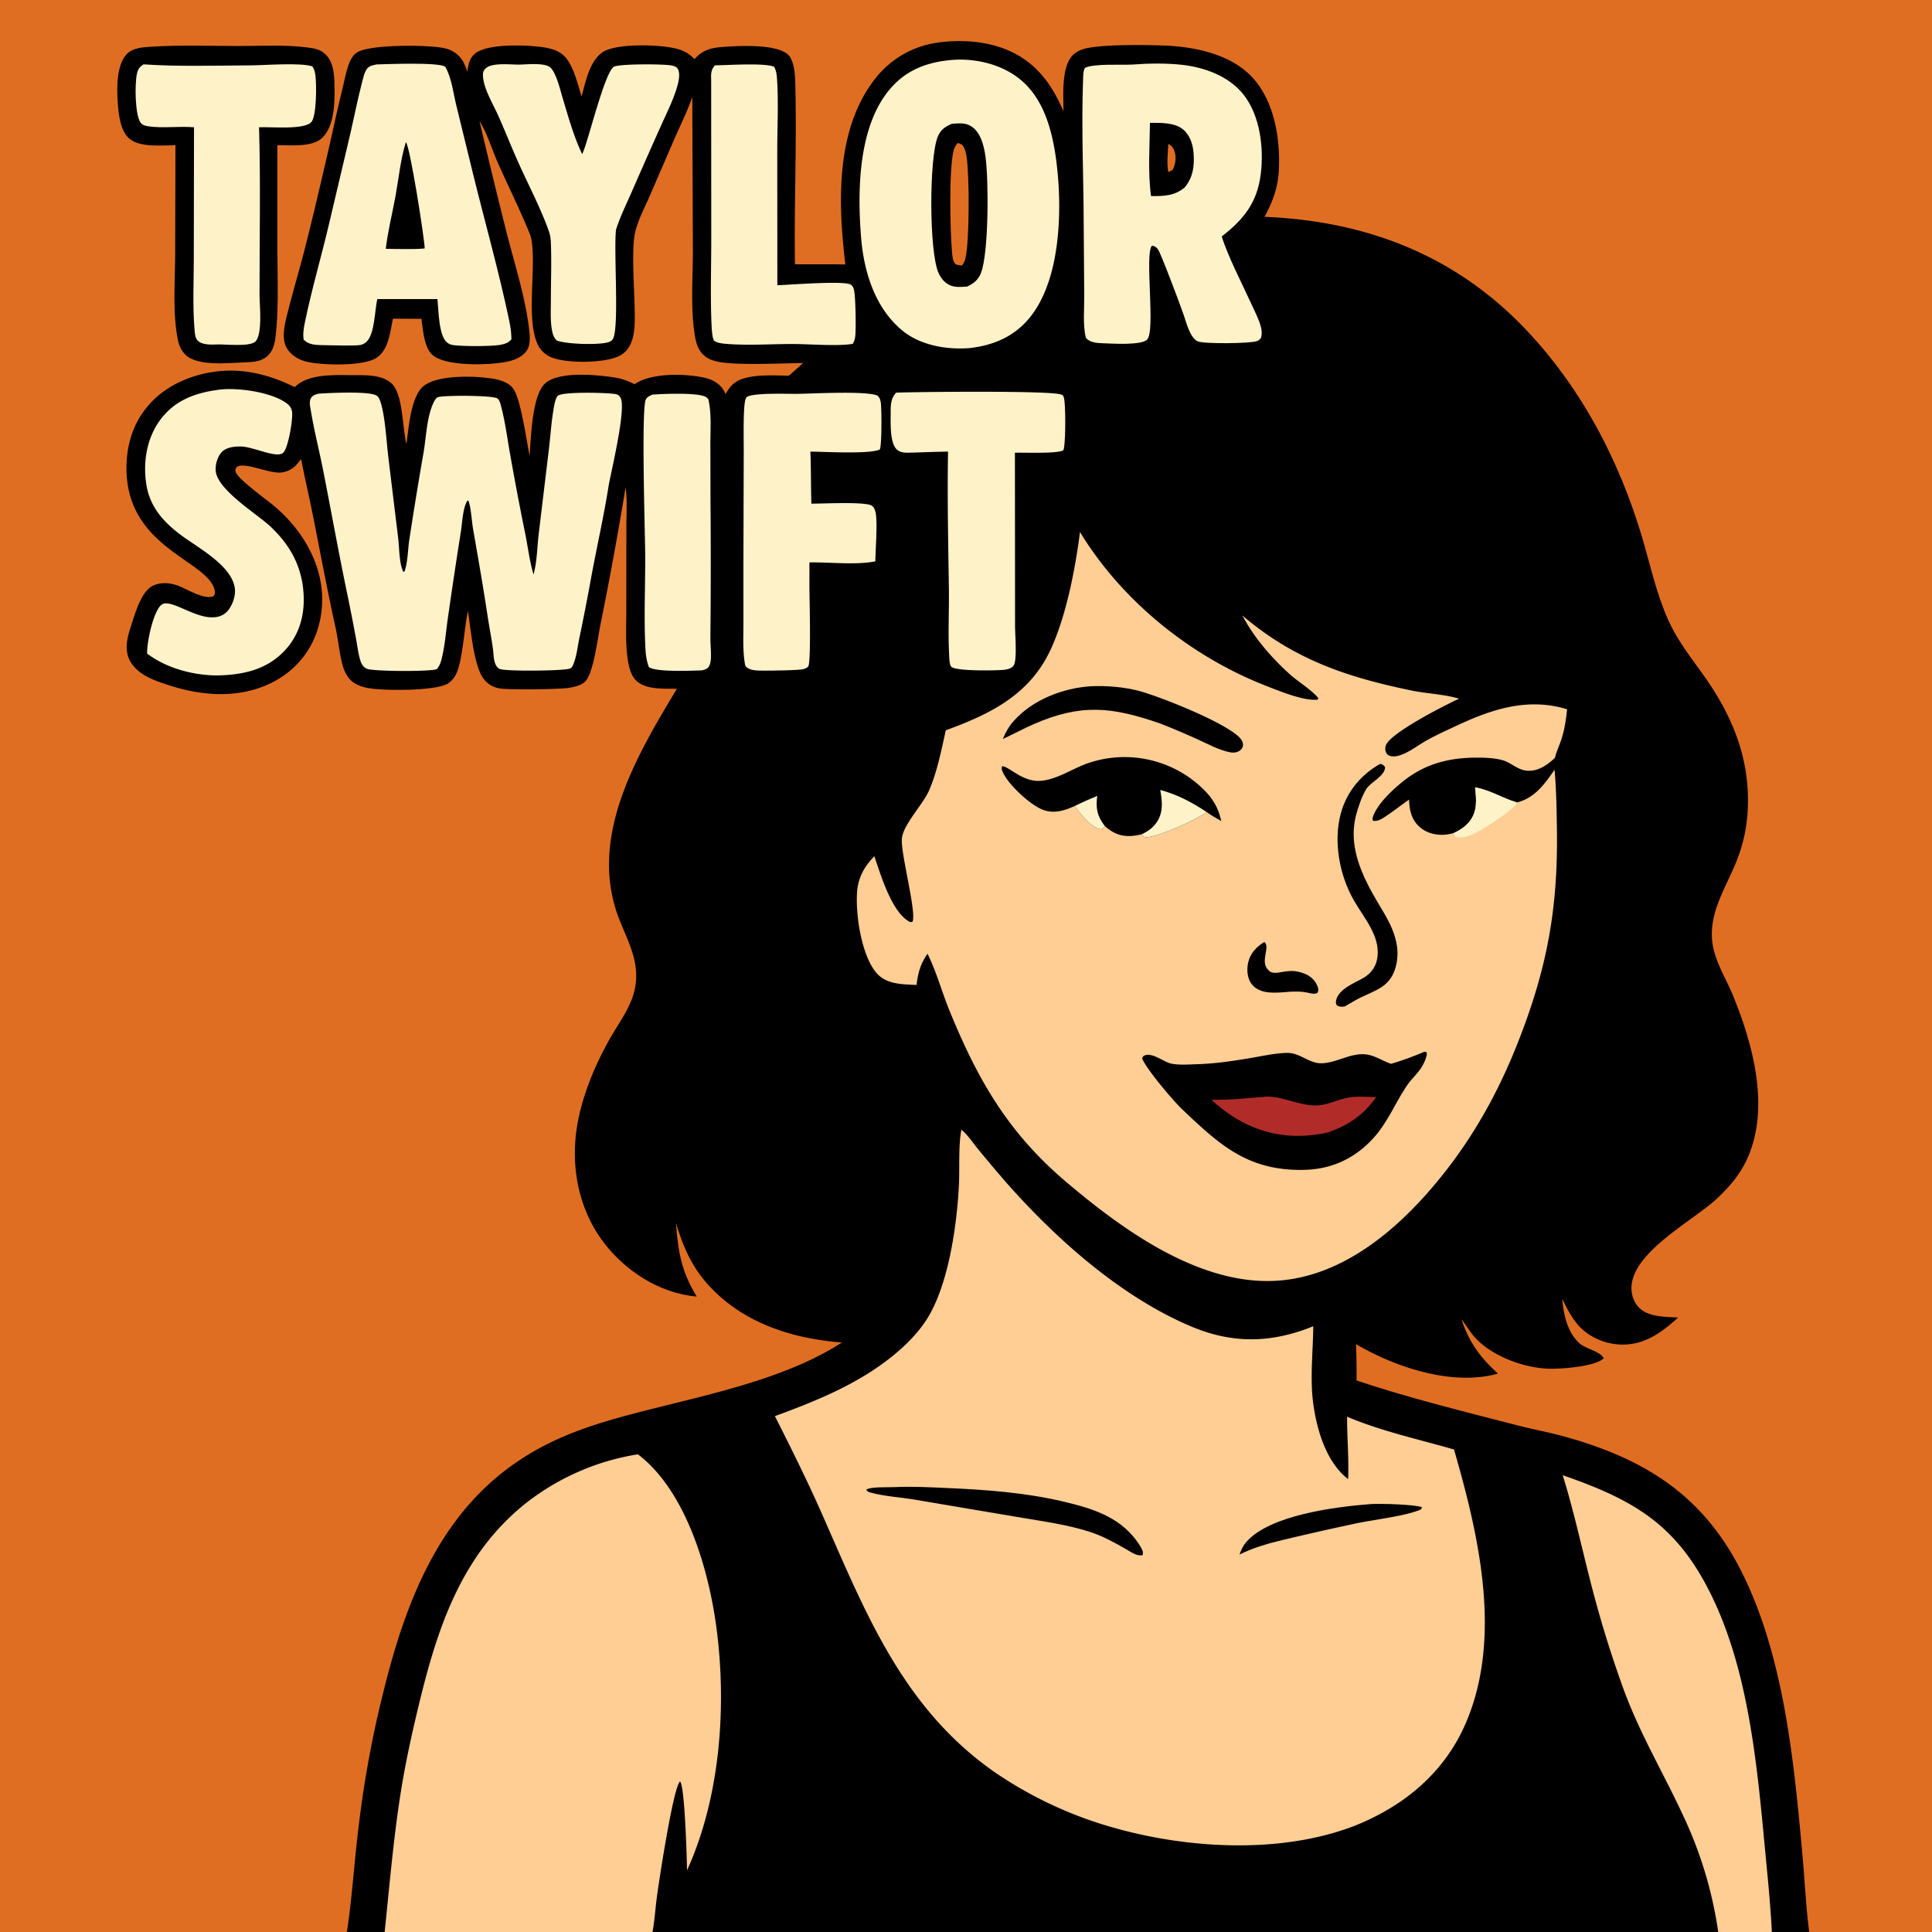
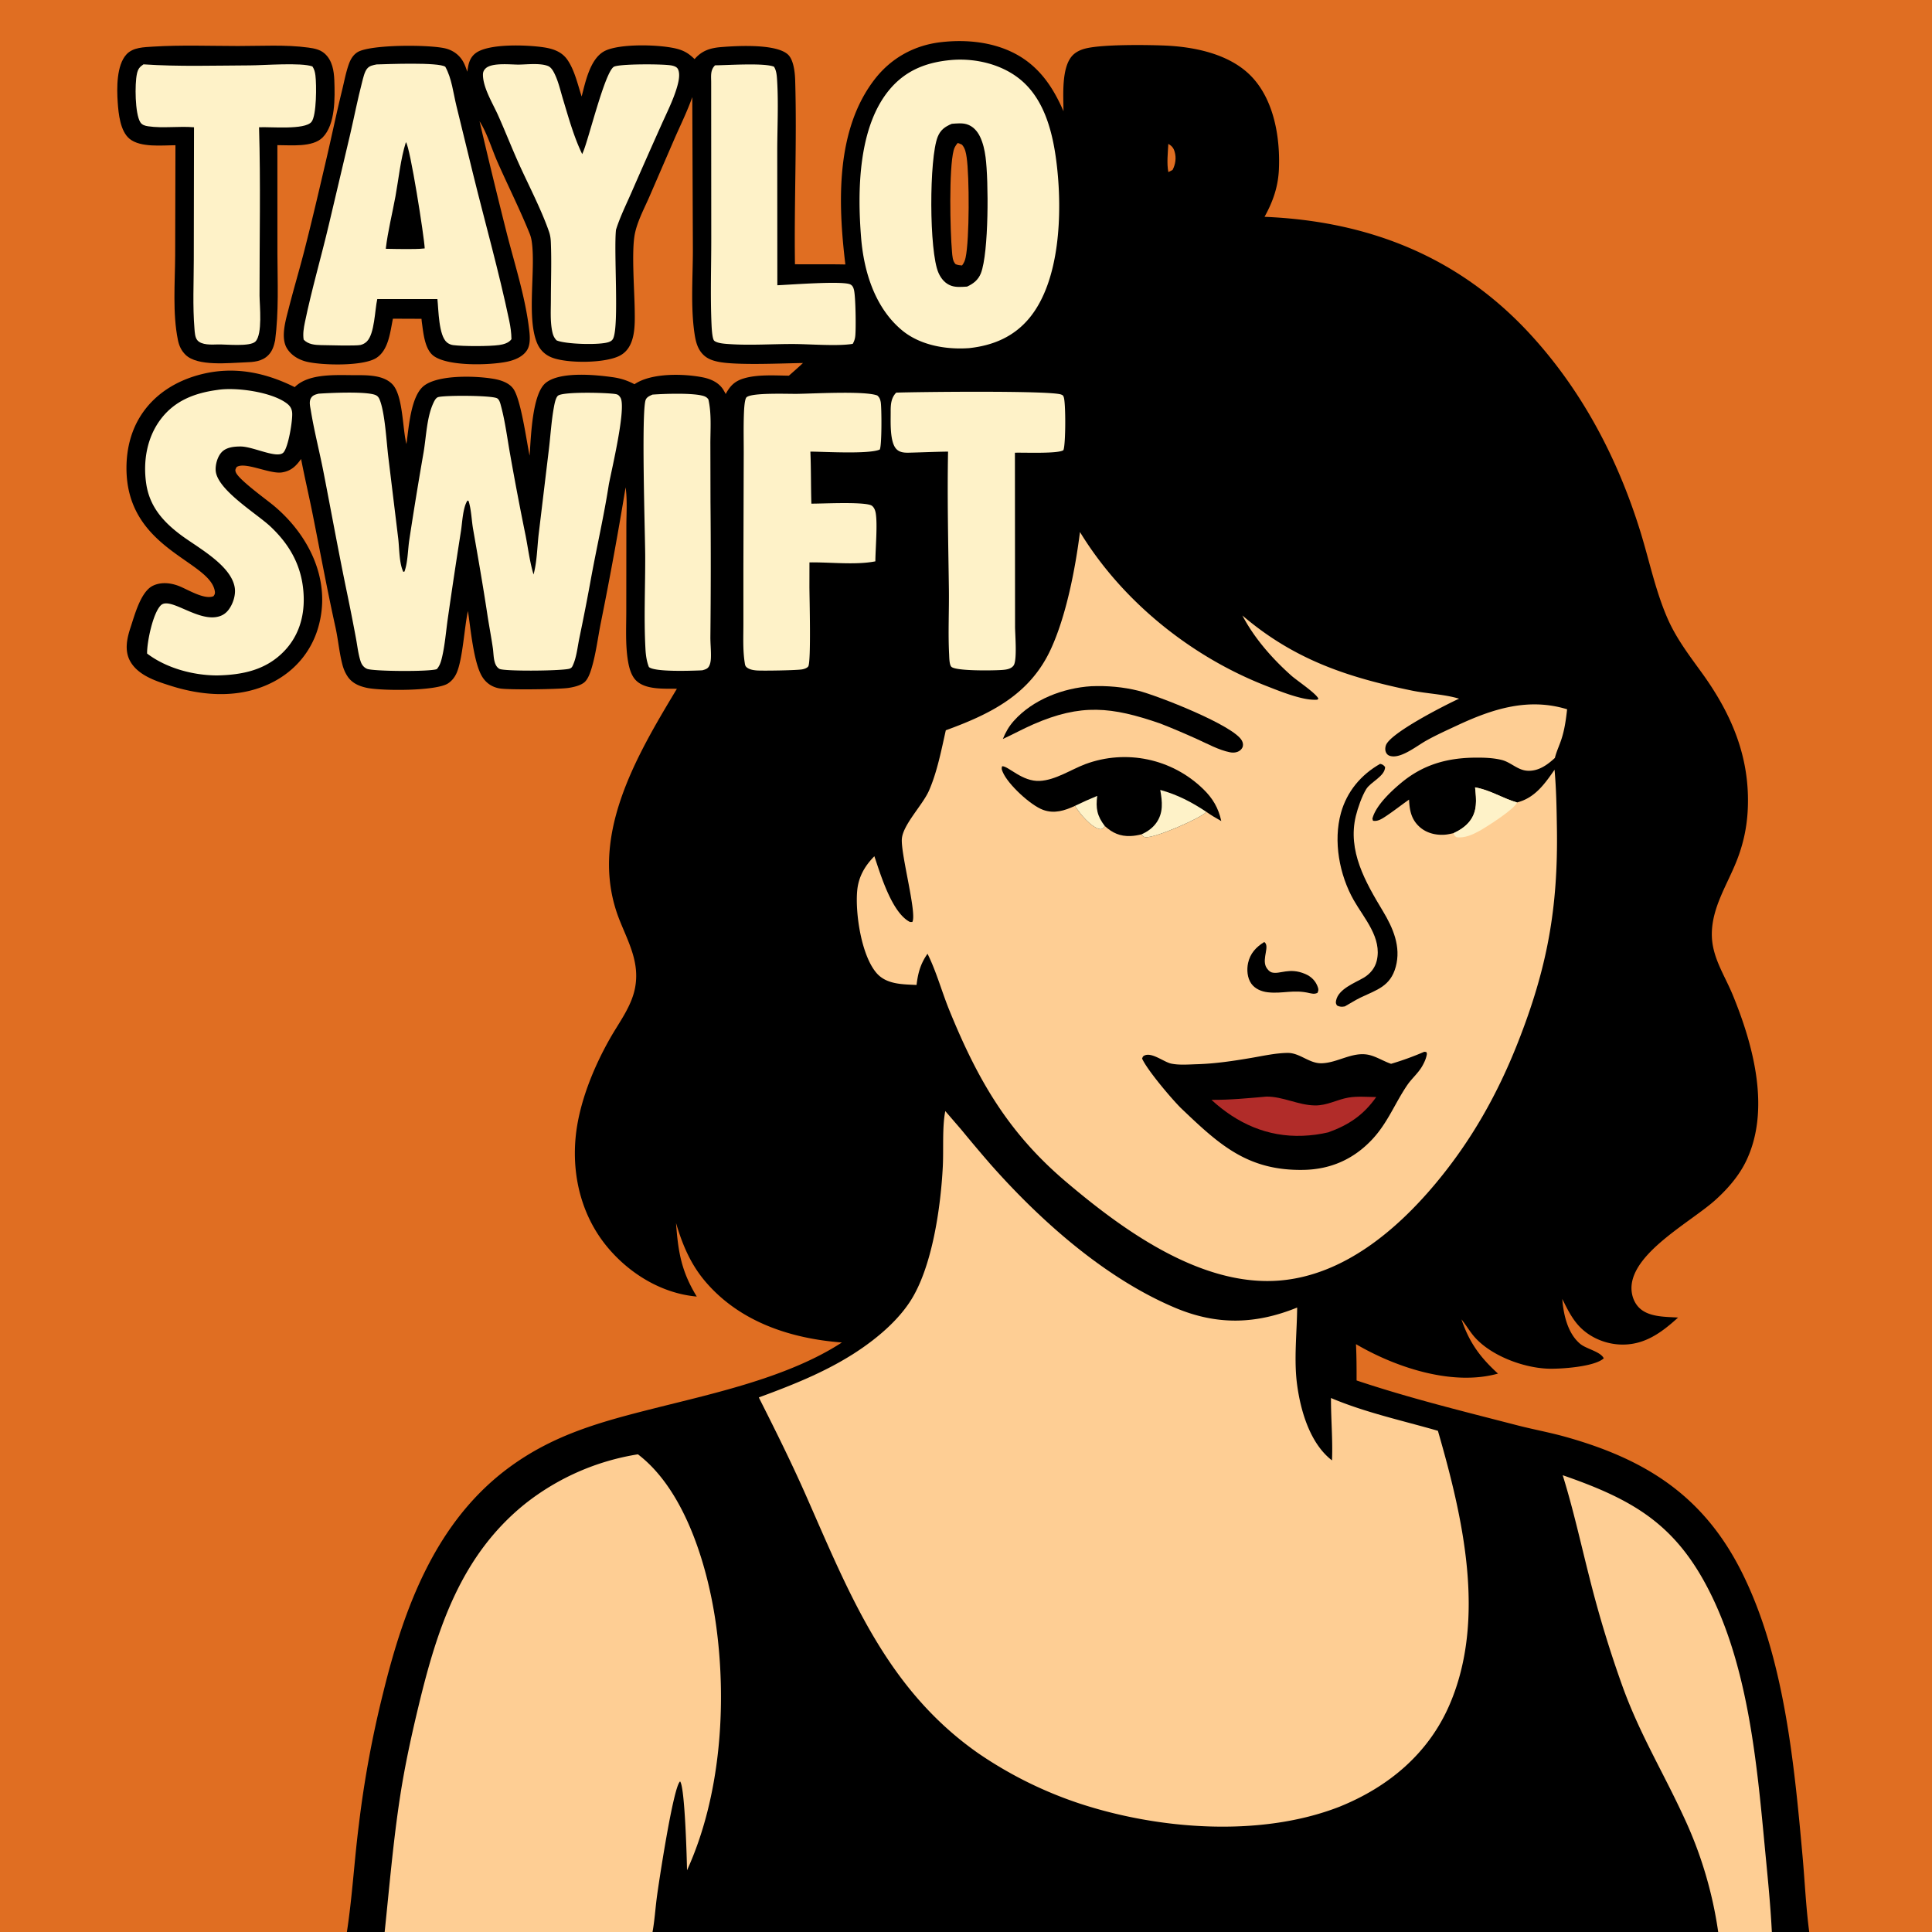
<svg xmlns="http://www.w3.org/2000/svg" width="1024" height="1024" style="display:block" viewBox="0 0 2048 2048">
  <path d="M0 0h2048v2048H0z" />
  <path fill="#E06E22" d="M0 0h2048v2048h-130.13c-3.53-26.44-4.68-53.64-7.08-80.24-8.91-98.8-19.41-211.1-64.32-300.97-40.71-81.47-102.37-120.03-187.31-143.77-16.79-4.69-33.98-7.78-50.86-12.15-57.08-14.77-114.33-28.79-170.27-47.53.04-12.85-.02-25.64-.63-38.48 1.45.85 2.91 1.69 4.38 2.51 41.06 23.11 99.16 41.88 146.16 28.69-18.9-17.12-30.56-33.13-38.73-57.47 5.12 6.25 8.98 13.31 14.48 19.37 17.69 19.5 51.29 31.94 77.21 32.89 13.08.49 49.5-1.95 59.15-10.98-3.44-7.2-18.5-9.88-25.04-15.37-13.28-11.14-17.7-31.14-18.93-47.57 4.85 9.73 9.74 19.83 17.07 27.99 11 12.25 27.55 19.56 43.92 20.31 25.48 1.19 43.86-12.28 61.76-28.57-14.01-.92-32.64-.24-42.59-11.83-5.08-5.92-7.31-14.15-6.72-21.85 2.78-36.31 63.4-68.02 88.84-90.94 12.65-11.4 24.63-25.06 32.19-40.44 26.83-54.61 8.16-123.45-13.67-176.69-8.92-21.74-22.49-40.67-22.27-65.121.25-27.994 16.08-51.532 26.12-76.719 7.2-18.077 11.12-36.04 11.99-55.478 2.46-54.577-16.94-100.298-48.34-143.891-13.61-18.878-27.3-36.587-36.7-58.086-12.9-29.493-19.43-61.888-28.96-92.588-23.98-77.255-61.75-149.158-116.75-208.887-75.55-82.038-171.03-119.716-281.51-124.302 8.93-16.151 14.42-31.784 15.23-50.343 1.46-33.113-4.93-72.493-28.32-97.605-23.07-24.773-61.49-32.435-93.92-33.652-19.91-.747-64.89-1.263-82.72 3.17-4.86 1.209-9.77 3.372-13.37 6.938-12.52 12.421-10.07 42.933-10.02 59.544-8.6-19.79-19.39-37.802-36.52-51.409-26.21-20.807-61.81-25.613-94.238-21.676-27.653 3.358-51.868 16.812-69.011 38.775-42.098 53.933-39.258 132.173-31.44 196.776-17.795-.402-35.631-.009-53.438-.246-.973-64.98 2.155-130.235.224-195.158-.238-8.006-1.593-21.764-7.843-27.322-12.784-11.367-53.368-9.114-70.668-7.708-11.521.938-20.39 3.73-28.106 12.73-5.378-5.135-9.664-8.21-16.833-10.397-17.1-5.215-63.822-6.61-79.368 2.298-14.724 8.437-19.61 32.632-23.527 47.746-4.128-12.66-7.525-28.067-15.169-39.014-5.907-8.461-15.061-11.595-24.926-13.093-17.219-2.614-59.043-4.398-72.66 6.454-6.309 5.027-7.414 11.9-8.462 19.395-1.237-3.56-2.45-7.188-4.297-10.488-3.953-7.064-10.303-11.851-18.072-14-15.908-4.402-80.814-4.657-94.167 3.86-4.568 2.913-7.254 7.559-9.038 12.561-3.18 8.922-4.967 18.79-7.229 27.994-5.753 23.406-10.618 46.926-16.072 70.382-7.644 32.875-15.352 66.009-23.722 98.705-5.309 20.738-11.474 41.257-16.747 62.005-3.103 12.21-8.944 30.993-1.672 42.494 4.648 7.351 12.429 11.858 20.734 13.878 15.966 3.883 59.974 5.069 73.977-4.072 12.947-8.453 14.556-27.594 17.445-41.527l30.3.12c.102 1.48.255 2.94.466 4.409 1.567 10.915 2.946 28.324 12.78 35.191 15.538 10.85 58.12 9.624 76.474 6.06 8.27-1.605 17.539-5.059 22.214-12.538 4.292-6.867 2.727-17.708 1.716-25.421-4.197-32.039-14.448-64.4-22.553-95.648a6831 6831 0 0 1-29.555-121.461c8.046 12.492 13.011 29.56 19.092 43.331 11.15 25.246 23.695 50.155 34.008 75.724 1.148 2.846 1.779 5.379 2.227 8.408 4.421 29.865-5.774 81.507 5.886 108.156 3.198 7.311 8.774 12.417 16.263 15.139 16.533 6.01 55.107 5.807 70.842-2.085 17.249-8.651 16.403-32.075 16.165-48.594-.3-20.764-3.238-59.039-.311-78.158 2.211-14.44 10.484-29.429 16.244-42.801l26.741-61.756c6.279-14.231 13.184-28.293 18.354-42.971l.627 161.799c.014 28.949-2.469 59.677 1.651 88.269 1.231 8.541 3.103 16.981 9.575 23.205 4.354 4.187 9.61 6.002 15.431 7.23 19.238 4.059 67.986 1.654 90.023 1.378-4.836 4.624-9.888 9.004-14.917 13.415-15.12-.181-33.288-1.467-47.817 2.916-9.75 2.941-14.447 7.911-19.158 16.505-.856-1.634-1.723-3.271-2.721-4.823-4.859-7.561-13.345-11.234-21.892-12.895-20.354-3.954-54.306-4.763-72.077 7.367-7.55-4.005-14.644-6.279-23.121-7.469-18.591-2.611-55.724-6.221-70.914 6.002-14.669 11.805-15.694 58.588-17.152 77.19-3.267-15.703-9.121-59.202-17.14-70.762-4.472-6.448-13.225-9.316-20.589-10.611-18.812-3.308-57.909-4.623-73.733 6.91-14.61 10.647-16.57 45.018-19.086 62.085-4.257-16.17-3.498-51.736-15.052-63.472-9.721-9.874-26.828-9.491-39.707-9.486-19.769.007-48.826-2.181-63.677 12.684-31.293-15.552-63.912-22.288-98.392-13.783-27.227 6.715-51.399 21.675-66.066 46.05-9.604 15.961-13.793 34.43-13.88 52.958-.408 86.407 87.801 98.293 93.607 130.758.458 2.556.123 3.639-1.394 5.648-9.931 3.972-27.412-7.275-36.885-10.904-8.701-3.333-18.729-4.351-27.344-.177-12.861 6.231-19.342 31.234-23.562 43.911-3.814 11.457-6.732 24.368-.74 35.601 8.285 15.535 27.995 21.721 43.672 26.671 35.538 11.224 74.946 13.371 108.806-4.549 22.822-12.079 39.518-31.932 46.902-56.753 14.724-49.5-8.977-97.982-46.731-129.617-8.029-6.727-37.382-27.724-40.398-35.557-.992-2.58-.336-3.16.788-5.506 8.802-6.119 35.26 7.703 48.173 5.638 9.644-1.542 14.811-6.668 20.212-14.222 3.87 19.968 8.543 39.795 12.516 59.749 7.883 39.59 15.175 79.073 23.903 118.511 2.898 13.099 3.981 26.682 7.358 39.631 1.152 4.414 2.817 8.464 5.305 12.301 4.729 7.295 12.123 10.53 20.386 12.342 15.461 3.39 73.981 3.703 86.506-4.774 4.219-2.854 7.19-6.828 9.148-11.499 6.219-14.834 7.905-47.303 11.721-65.102 2.871 18.101 5.988 55.231 15.324 69.931 4.201 6.615 10.383 10.713 18.081 12.082 9.934 1.767 63.12.949 72.825-.459 5.365-.779 12.443-2.323 16.825-5.678 4.15-3.178 6.599-10.446 8.075-15.368 4.714-15.725 6.71-33.152 10.02-49.326a4000 4000 0 0 0 25.999-142.277c1.906 13.23.832 27.636.806 41.034l-.082 89.112c.039 17.767-1.135 36.942 1.895 54.466 1.18 6.824 3.372 14.996 8.382 20.022 10.159 10.189 29.981 8.634 43.374 8.886-43.505 72.342-95.297 159.267-60.569 245.719 9.553 23.781 21.257 44.765 16.226 71.295-3.733 19.69-16.71 36.33-26.407 53.39-17.905 31.49-33.418 69.77-36.673 105.9-3.761 41.74 7.06 83.8 34.283 116.17 23.5 27.94 57.455 48.57 94.209 51.8-16.232-26.49-19.734-47.01-21.977-77.93 6.864 23.26 15.629 44.07 31.613 62.64 36.449 42.35 90.156 59.88 144.2 63.98-56.556 36.76-134.266 53.52-199.179 69.88-55.8 14.07-105.425 27.39-152.791 62.02-78.254 57.21-111.981 148.66-134.204 239.06a1125 1125 0 0 0-25.874 140.32c-4.818 37.71-6.92 76.13-12.683 113.63H0z" />
  <path d="M162.224 49.417c29.694-1.828 60.163-.703 89.939-.654 24.301.04 50.751-1.623 74.776 1.69 6.18.851 12.374 2.034 17.178 6.28 8.125 7.181 9.927 18.341 10.289 28.629.631 17.962 1.314 46.483-12.398 60.332-10.66 10.766-33.928 8.086-47.976 8.159l.035 115.098c.146 30.811 1.531 61.154-2.419 91.829-1.282 5.883-2.809 11.141-7.096 15.574-6.674 6.9-15.727 7.45-24.711 7.747-16.977.56-50.432 4.542-63.208-8.043-4.477-4.411-6.814-9.571-8.05-15.669-5.779-28.499-3.051-60.709-2.904-89.692l.305-116.771c-14.027.088-37.011 2.663-48.585-6.735-10.01-8.128-11.795-26.781-12.625-38.818-1.014-14.708-1.36-39.201 9.311-50.748 7.007-7.582 18.626-7.55 28.139-8.208" />
  <path fill="#FEF2C8" d="M152.097 68.214c37.312 2.524 75.489 1.242 112.907 1.092 15.166-.061 53.938-3.218 66.176 1.103 2.053 3.116 2.725 5.968 3.198 9.662 1.204 9.418 1.332 42.461-4.211 49.167-7.221 8.734-43.431 5.029-55.561 5.673 1.751 59.327.45 119.092.519 178.469.102 10.68 3.356 40.744-4.312 48.608-5.682 5.828-31.347 2.91-39.793 3.138-6.458.175-17.444.954-21.937-4.616-2.398-2.973-2.62-8.202-2.924-11.883-1.996-24.144-.752-49.01-.73-73.26l.239-140.452c-15.919-1.374-32.932 1.255-48.547-1.049-3.388-.5-6.572-1.353-8.457-4.425-5.574-9.084-5.893-40.257-3.511-51.216 1.087-5 2.747-7.232 6.944-10.011" />
  <path fill="#FECE94" d="M407.751 2048c5.052-48.22 9.103-96.74 16.534-144.67 5.031-32.45 11.98-64.17 19.684-96.07 19.536-80.9 44.702-158.41 112.447-212.99a257.7 257.7 0 0 1 119.815-52.63c50.931 38.77 74.872 121.64 83.108 182.96 11.234 83.64 4.296 180.51-31.062 257.99-.22-12.93-2.336-88.81-7.366-94.19-7.333 5.67-23.077 110.49-24.75 123.65-1.516 11.93-2.309 24.14-4.454 35.95zM1656.53 1563.79c76.38 26.44 121.8 53.04 158.39 128.87 38.2 79.2 47.41 175.8 55.56 262.36 2.9 30.83 6.22 62.06 7.75 92.98h-56.86a431.3 431.3 0 0 0-36.47-121.93c-21.77-47.22-46.2-87.08-64.4-136.87a1203 1203 0 0 1-35.5-116.47c-9.26-36.3-17.31-73.17-28.47-108.94M1144.81 563.966c44.62 73.232 117.42 131.836 196.95 162.932 12.35 4.83 24.74 9.863 37.67 12.957 5.57 1.335 11.13 2.209 16.88 1.871l1.26-1.051c-2.22-5.558-22.88-19.32-28.6-24.404-20.27-18.02-39.32-39.704-51.99-63.833 54.67 46.63 110.6 65.365 179.52 79.574 16.42 3.385 34.26 3.83 50.19 8.613-14.99 6.876-73.34 36.513-77.6 49.542-.92 2.781-.94 6.008.75 8.52 1.44 2.153 3.7 2.837 6.15 3.068 10.95 1.031 26.18-11.201 35.58-16.494 10.61-5.983 21.92-11.057 32.96-16.219 37.69-17.628 75.47-29.787 116.68-17.181-1.24 10.995-2.62 21.355-6.09 31.926-2.15 6.572-5.26 12.931-6.87 19.642-8.14 7.526-17.6 14.318-29.28 13.576-10.25-.651-17.4-8.956-26.89-11.366-9.09-2.307-19.26-2.6-28.59-2.505-29.69.304-54.92 7.424-78.01 26.58-10.7 8.879-27.27 24.301-30.67 38.133l.61 2.16c4.94.96 9.37-1.936 13.41-4.607 8.48-5.599 16.49-11.965 24.82-17.785.51 11.376 2.37 21.199 11.42 29.157 7.26 6.38 16.97 8.728 26.47 8.035 3.16-.231 6.27-.949 9.35-1.658 6.21-2.87 12.03-6.565 16.45-11.879 9.07-10.927 7.65-23.554 6.3-36.644 16.81 3.103 28.69 11.438 44.44 15.996 18.79-4.676 29.34-19.546 39.8-34.672 1.85 20.615 2.18 41.302 2.5 61.987 1.32 84.76-10.23 148.313-41.51 227.533-21.58 54.68-49.18 103.66-86.93 148.89-41.57 49.82-97.73 97.26-164.85 103-83.53 7.15-166.69-53.38-227.16-104.69-61.28-52-93.5-107.94-123.54-181.64-8.014-19.65-13.788-41.19-23.187-60.02-7.462 10.6-10.11 20.42-11.622 33.08-14.703-.71-31.785-.45-42.324-12.54-16.25-18.64-22.82-63.707-20.576-87.605 1.361-14.504 8.116-26.16 18.188-36.29 6.601 19.426 18.563 60.073 37.779 69.697l2.429.003c5.177-8.488-12.18-71.3-11.088-87.955.983-15.01 21.975-35.917 28.73-51.229 8.61-19.522 13.223-43.3 17.871-64.047 47.31-17.246 88.98-37.691 111.21-85.734 16.43-35.493 26.06-85.364 31.01-124.424" />
  <path fill="#FEF2C8" d="M1563.64 834.626c16.81 3.103 28.69 11.438 44.44 15.996-2.03 6.78-33.06 26.503-40.08 30.319-7.26 3.954-15.55 7.629-23.96 6.589-2.32-1.574-2.29-1.695-3.15-4.381 6.21-2.87 12.03-6.565 16.45-11.879 9.07-10.927 7.65-23.554 6.3-36.644" />
  <path d="m1509.79 1114.92 2.2.27.6 1.86c-.67 4.71-2.65 9.01-4.99 13.12-4.24 7.43-11.08 13.06-15.88 20.11-13.18 19.37-20.73 40.16-37.42 57.84-19.62 20.78-43.79 31.44-72.3 32-59.78 1.17-89.9-27.07-130.42-65.74-10.03-10.07-35.47-40.05-40.92-52.27.66-1.45.68-2.25 2.17-3.05 7.84-4.21 20.83 6.76 28.67 8.4 8.62 1.8 18.59.91 27.37.65 19.23-.56 38.31-3.42 57.25-6.64 12.69-2.15 25.75-5.14 38.64-5.33 13.02-.19 22.83 11.13 35.85 10.97 17.07-.2 33.07-12.69 50.34-8.9 7.99 1.75 15.74 6.81 23.64 9.48a307 307 0 0 0 35.2-12.77" />
  <path fill="#B12C29" d="M1342.61 1162.42c17.48-.04 33.55 9.08 51.14 9.38 13.03.23 23.26-6.16 35.63-8.31 9.31-1.62 19.98-.63 29.47-.57-13.4 19.03-29.02 29.56-50.77 37.4-8.89 2.09-17.95 3.31-27.07 3.65-37.39 1.49-69.59-13.02-96.82-38.1 19.52.19 39-1.74 58.42-3.45" />
  <path d="M1139.49 854.262c-10.97 5.05-21.83 8.578-33.79 4.224-13.39-4.875-37.44-27.207-42.79-40.203-.96-2.316-1.56-3.66-.58-6.069 6.74-.144 21.28 16.549 39.87 15.584 16.71-.868 32.89-11.952 48.27-17.778 43.24-16.072 91.87-5.808 124.92 26.366 10.11 9.76 16.26 20.144 19.2 33.957-5.44-2.983-10.59-6.07-15.67-9.648-7.27 7.121-53.79 27.475-64.45 26.81-2.5-.156-2.97-1.292-4.49-3.062-3.86.962-7.57 1.624-11.55 1.783-11.03.441-19.22-3.209-27.25-10.56l-2.03 2.511c-1.72.701-1.79 1.026-3.73.563-9.28-2.21-21.02-16.566-25.93-24.478" />
  <path fill="#FEF2C8" d="M1229.91 837.349c18.16 5.004 33.4 12.908 49.01 23.346-7.27 7.121-53.79 27.475-64.45 26.81-2.5-.156-2.97-1.292-4.49-3.062 6.07-2.672 11.61-6.493 15.56-11.91 7.93-10.874 6.54-22.812 4.37-35.184M1163.12 843.67c-1.69 13.119-.21 21.283 8.06 31.996l-2.03 2.511c-1.72.701-1.79 1.026-3.73.563-9.28-2.21-21.02-16.566-25.93-24.478 7.76-3.787 15.64-7.32 23.63-10.592" />
  <path d="M1156.9 727.414c16.58-.667 33.57.749 49.69 4.776 19.85 4.959 102.24 36.999 110.04 53.227 1.1 2.265 1.45 4.709.34 7.042-.98 2.04-2.77 3.523-4.84 4.382-2.65 1.108-5.55 1.167-8.34.611-11.95-2.384-24.09-9.132-35.18-14.129-12.86-5.791-25.72-11.331-38.87-16.433-51.3-17.691-83.66-21.288-134.56 1.006-10.89 4.769-21.29 10.515-32.11 15.442 2.97-7.28 6.36-13.252 11.61-19.156 20.18-22.654 52.49-34.975 82.22-36.768M1463.02 809.715c2.68.552 3.59 1.352 5.25 3.345-.16 9.854-15.2 15.687-19.97 23.362-4.62 7.44-8.96 20.004-11.04 28.481-9.05 37.084 10.26 70.307 28.63 100.846 10.79 17.933 19.45 37.761 13.66 59.091-5.64 20.76-20.07 24.39-37.19 32.56-5.74 2.74-11.19 6.37-16.78 9.43-3.21.55-5.39.57-8.32-.96-1.23-2.14-1.45-2.76-.93-5.35 2.46-12.16 19.77-18.53 29.19-24.05 6.82-4 12.03-10.27 13.89-18.03 5.82-24.302-13.37-44.85-24.34-64.13-15.26-26.809-21.95-62.604-13.59-92.632 6.29-22.613 21.24-40.474 41.54-51.963M1340.14 998.581c6.2 4.059-2.36 16.969 1.76 26.069 1.06 2.35 3.77 5.51 6.38 6.19 8.65 2.23 18.31-5.63 35.23 1.57 6.49 2.75 11.29 7.47 13.53 14.26.84 2.55.58 3.59-.56 5.93-3.37 1.27-4.47.83-7.93.23-17.32-4.28-28.82.87-44.75-.99-6.67-.78-13.41-3.58-17.4-9.19-4.28-6.02-4.91-14.8-3.39-21.84 2.19-10.12 8.56-16.96 17.13-22.229" />
-   <path fill="#FECE94" d="M1019.13 1197.61c6.3 4.76 12.04 13.71 17.08 19.82q15.12 18.435 30.75 36.45c52.93 59.9 121.54 120.99 195.94 152.3 44.14 18.57 85.15 17.59 129.23-.31-.24 26.54-3.58 54.92-.14 81.19 3.66 27.99 13.7 62.91 37.07 80.84.94-21.86-1.18-44.19-1.08-66.13 36.24 15.37 75.61 23.86 113.35 34.76 26.26 90.92 51.56 199.1 12.49 290.03-22.41 52.18-64.94 87.54-116.86 108.48-83.61 32.66-191.68 24.23-275.57-3.44a428 428 0 0 1-107.44-53.33c-96.909-67.85-136.168-168.04-182.107-272.29-15.653-35.52-32.909-70.18-50.403-104.82 38.894-14.31 77.377-29.62 111.449-53.69 18.214-12.87 36.504-29.04 48.808-47.83 23.673-36.13 32.663-100.68 34.803-143.43.89-17.73-.68-40.8 2.44-57.65.06-.32.13-.63.19-.95" />
-   <path d="M947.988 1576.42c18.536-.92 37.161.13 55.682.93 41.12 1.79 82.55 4.77 122.71 14.19 32.9 7.71 63.9 17.19 82.45 47.75 1.9 3.12 3.32 5.58 2.44 9.22-6.12 1.51-12.59-3.52-17.81-6.44-12.08-6.9-24.21-13.62-37.47-17.99-24.36-8.03-50.71-11.37-75.95-15.73l-111.819-18.89c-14.373-2.38-30.346-3.26-44.288-7-2.49-.67-4.303-.94-5.648-3.26 3.658-3.41 24.152-2.44 29.703-2.78M1452.53 1594.42c9.59-.74 47.23.26 54.85 3.32l-.93 2.21c-15.56 7.04-48.74 10.81-66.65 14.44-27.05 5.71-54.02 11.79-80.9 18.24-15.84 3.8-30.33 8.09-45.01 15.23l.68-1.69c1.74-4.36 3.4-7.98 6.52-11.56 24.88-28.55 94.13-37.31 131.44-40.19" />
+   <path fill="#FECE94" d="M1019.13 1197.61q15.12 18.435 30.75 36.45c52.93 59.9 121.54 120.99 195.94 152.3 44.14 18.57 85.15 17.59 129.23-.31-.24 26.54-3.58 54.92-.14 81.19 3.66 27.99 13.7 62.91 37.07 80.84.94-21.86-1.18-44.19-1.08-66.13 36.24 15.37 75.61 23.86 113.35 34.76 26.26 90.92 51.56 199.1 12.49 290.03-22.41 52.18-64.94 87.54-116.86 108.48-83.61 32.66-191.68 24.23-275.57-3.44a428 428 0 0 1-107.44-53.33c-96.909-67.85-136.168-168.04-182.107-272.29-15.653-35.52-32.909-70.18-50.403-104.82 38.894-14.31 77.377-29.62 111.449-53.69 18.214-12.87 36.504-29.04 48.808-47.83 23.673-36.13 32.663-100.68 34.803-143.43.89-17.73-.68-40.8 2.44-57.65.06-.32.13-.63.19-.95" />
  <path fill="#FEF2C8" d="M565.574 608.987c3.644-13.2 3.843-28.602 5.39-42.254l10.851-90.268c1.778-14.766 2.65-30.108 5.324-44.699.589-3.213 1.748-9.899 4.215-12.205 4.916-4.596 52.525-3.386 61.362-1.793 2.557.462 3.586 1.569 4.946 3.698 6.603 10.333-9.464 77.018-12.307 92.275-5.033 32.459-12.496 64.885-18.467 97.218a2427 2427 0 0 1-12.812 65.758c-1.837 8.959-2.845 19.396-6.475 27.781-.886 2.045-1.4 3.371-3.568 4.223-6.403 2.515-69.563 3.109-74.64.28-2.502-1.395-3.964-3.972-4.801-6.617-1.537-4.861-1.431-10.401-2.161-15.438-1.742-12.01-4.079-24.017-5.895-36.044-4.547-30.126-9.818-60.062-15.051-90.067-1.67-9.578-1.835-20.628-4.793-29.775l-1.09-.534c-4.983 7.116-5.597 23.883-6.999 32.618a6512 6512 0 0 0-13.79 91.678c-2.09 14.268-3.118 29.518-6.617 43.459-1.031 4.107-2.307 7.779-5.122 10.983-6.618 2.876-67.361 2.48-73.965-.27-3.491-1.454-5.661-4.396-6.822-7.895-2.579-7.765-3.508-16.935-5.045-25.014a2415 2415 0 0 0-9.409-47.76c-8.882-42.662-16.622-85.52-24.974-128.283-4.219-21.602-9.819-43.081-13.349-64.794-.693-4.264-2.117-9.3.082-13.148 1.834-3.208 4.802-3.902 8.103-4.785 12.116-.84 48.829-2.577 59.697 1.181 3.425 1.185 4.552 3.587 5.695 6.821 5.036 14.245 6.595 42.743 8.49 58.713l10.604 87.227c1.165 10.016.908 26.001 5.376 34.947l1.199-.34c3.579-9.854 3.515-23.004 5.109-33.53a4426 4426 0 0 1 15.19-93.002c2.763-16.418 3.339-37.162 10.338-52.124 1.039-2.221 2.637-5.587 5.178-6.278 7.415-2.013 56.377-1.882 62.33 1.27 2.669 1.413 3.625 6.091 4.348 8.813 4.41 16.607 6.595 34.555 9.671 51.485a3309 3309 0 0 0 16.302 85.517c2.548 13.14 4.244 26.804 7.96 39.644zM1010.51 63.439c24.46-1.59 51.07 4.79 70.43 20.334 27.63 22.185 35.94 60.438 39.62 93.89 5.33 48.478 3.17 119.304-28.83 158.795-16.57 20.46-38.92 29.835-64.55 32.582-24.48 1.739-52.094-3.046-71.34-19.202-28.359-23.807-40.064-61.831-42.989-97.442-4.11-50.038-3.244-118.725 30.918-158.41 17.68-20.539 40.29-28.545 66.741-30.547" />
  <path d="M1008.96 131.239c5.18-.365 10.79-1.039 15.83.477 6.47 1.947 11.15 7.114 14.02 13.056 3.27 6.758 4.93 14.294 5.92 21.695 3.31 24.773 3.52 101.37-4.93 123.157-2.72 6.999-8.02 11.18-14.67 14.181-5.47.311-11.44.944-16.71-.883-6.5-2.252-10.847-7.546-13.569-13.667-10.099-22.712-9.975-121.601-.839-144.253 2.988-7.41 7.778-10.777 14.948-13.763" />
  <path fill="#E06E22" d="M1015.2 151.557c1.61.444 3.02 1.128 4.54 1.814 3.41 3.833 4.23 8.609 4.96 13.559 2.94 19.84 3.05 86.991-1.12 106.141-.74 3.393-1.7 5.562-3.76 8.341-2.57-.155-4.35-.391-6.8-1.34-3.31-3.123-3.48-8.935-3.87-13.261-2.01-22.533-3.35-87.594 1.74-107.427.8-3.138 2.27-5.361 4.31-7.827" />
-   <path fill="#FEF2C8" d="M1200.45 68.426c16.72-1.285 35.65-1.57 52.3.254 23.92 2.621 49.83 11.993 65.25 31.356 17.78 22.311 21.87 56.768 18.48 84.245-3.77 30.424-17.84 48.052-41.37 66.328 6.04 20.23 21.92 50.78 31.32 71.478 3.36 7.395 7.39 14.971 9.71 22.758 1.37 4.585 1.88 8.735.57 13.358-1.29 1.62-2.38 2.661-4.32 3.401-6.71 2.558-56.93 3.18-62.92.164-8.31-4.186-11.88-19.904-14.79-28.19-2.59-7.73-24.48-66.211-27.37-69.577-1.87-2.186-3.43-3.413-6.31-3.484-7.8 9.376 4.1 90.281-5.03 99.498-6.2 6.265-37.52 4.165-46.5 3.859-6.63-.226-13.6-.517-18.39-5.621-3.4-13.934-1.63-30.442-1.75-44.74l-.57-75.909c-.12-50.8-2.6-102.082-.66-152.843.15-3.924-.01-9.486 1.99-12.87 10.3-4.696 37.69-2.787 50.36-3.465" />
  <path d="M1219 130.188c11.16.054 25.84-.502 34.92 6.864 7.63 6.187 10.61 15.977 11.34 25.44 1.04 13.512-.63 25.814-9.66 36.439-11.11 8.91-21.89 9-35.46 8.896-3.44-24.878-1.41-52.481-1.14-77.639" />
  <path fill="#E06E22" d="M1238.49 152.496c3.81 2.316 5.48 4.212 6.73 8.535 1.85 6.444.82 13.229-2.24 19.102-1.42.85-3 1.534-4.48 2.276-1.83-8.906-.52-20.807-.01-29.913" />
  <path fill="#FEF2C8" d="M399.209 68.3c11.385-.326 65.733-2.543 72.818 2.466 6.867 12.202 8.476 27.984 11.794 41.488l17.487 71.507c12.774 51.946 27.499 103.764 38.478 156.094 1.377 6.567 2.294 12.995 2.369 19.71-2.925 4.049-8.342 5.508-13.053 6.181-10.486 1.497-38.247 1.46-48.818.078-2.311-.302-4.689-1.344-6.49-2.83-8.869-7.311-8.868-34.555-10.125-45.971l-63.741.014c-2.681 11.706-2.733 36.516-11.012 44.898-1.807 1.829-4.321 3.211-6.836 3.762-5.001 1.095-34.275.287-41.519.138-6.807-.141-13.733-.683-18.672-5.794-.986-6.088.064-12.337 1.301-18.326 7.151-34.642 17.299-69.174 25.424-103.653l22.61-95.807c4.241-18.353 7.858-36.939 12.603-55.16 1.099-4.22 2.472-10.675 5.164-14.119 2.626-3.361 6.305-3.855 10.218-4.676" />
  <path d="M430.26 150.723c4.393 4.327 19.567 101.194 19.949 112.618-6.63.755-13.366.62-20.035.688-7.078.007-14.165-.185-21.243-.295 2.182-18.612 6.911-37.163 10.282-55.625 3.415-18.71 5.346-39.308 11.047-57.386" />
  <path fill="#FEF2C8" d="M230.558 413.332c19.664-3.125 57.643 2.121 73.648 14.439 3.26 2.509 5.07 5.367 5.478 9.536.755 7.725-4.03 37.124-9.322 42.456-6.765 6.817-31.962-6.461-45.346-6.464-6.812-.001-15.089.766-20.034 6.032-4.416 4.702-6.785 13.141-6.348 19.482 1.407 20.427 43.584 45.691 58.077 59.34 21.933 20.654 34.438 44.495 35.238 74.943.562 21.381-5.628 41.389-20.605 57.029-19.322 20.178-44.258 25.294-71.153 25.864-25.397-.048-53.882-7.695-74.264-23.205-.205-12.022 6.107-42.736 14.53-51.099 9.175-9.11 36.011 14.95 57.503 12.576 5.754-.636 10.446-2.934 14.054-7.517 4.884-6.204 8.039-15.819 6.841-23.704-3.589-23.613-38.712-42.299-56.317-55.31-19.395-14.335-34.021-30.637-37.578-55.235-3.419-23.64.775-48.656 15.337-68.001 15.021-19.957 36.247-27.915 60.261-31.162M549.488 68.492c9.074-.109 22.972-1.843 31.342 1.456 3.806 1.5 6.046 6.058 7.671 9.58 3.654 7.917 5.677 16.952 8.198 25.29 5.705 18.873 11.381 39.456 19.86 57.295l.604 1.255.44-1.038.713-1.739c6.009-14.388 22.773-83.74 32.309-89.756 5.237-3.304 54.02-3.173 61.879-1.304 2.49.592 5.132 1.493 6.275 4.004 2.551 5.605.254 14.365-1.449 19.973-4.041 13.313-10.678 26.354-16.335 39.062a7740 7740 0 0 0-31.396 70.945c-5.552 12.732-11.98 25.682-16.251 38.888l-.383 1.228c-2.408 23.152 3.326 100.192-2.803 114.79-.907 2.162-2.306 3.155-4.408 4.008-9.015 3.655-46.479 2.539-55.753-1.623-2.797-2.909-3.876-5.815-4.677-9.761-2.162-10.654-1.382-22.393-1.367-33.218.029-20.404.827-41.051-.056-61.414-.162-3.727-.672-7.21-1.897-10.749-7.808-22.572-20.669-47.406-30.719-69.353-8.204-17.916-15.285-36.25-23.335-54.212-5.571-12.432-15.943-29.075-16.001-42.842-.012-2.808.835-4.82 2.888-6.773 6.563-6.236 26.042-4.026 34.651-3.992M845.593 417.486c16.781-.204 71.199-3.327 84.369 1.752 2.342 2.012 3.029 3.919 3.623 6.869 1.052 5.222 1.311 46.845-1.038 50.455-11.638 5.058-58.102 2.26-73.513 2.16.769 18.346.495 36.78 1.064 55.151 9.83.201 58.431-2.486 64.322 2.36 2.349 1.932 3.399 4.863 3.892 7.766 2.017 11.898-.299 37.641-.392 51.039-21.1 4.146-47.795.764-69.869 1.119l-.037 25.343c-.005 10.284 1.921 80.06-1.206 84.85-1.194 1.828-4.308 2.782-6.357 3.182-5.548 1.083-42.359 1.672-48.368 1.167-3.491-.293-7.387-.913-10.247-3.079-2.031-1.537-2.077-3.076-2.455-5.534-2.061-13.423-1.337-27.423-1.346-40.973l-.003-58.576.344-117.515c.131-15.742-.396-31.682.254-47.393.132-3.208.6-14.354 2.663-16.425 5.25-5.269 45.011-3.514 54.3-3.718M950.022 416.219c19.732-.769 164.428-2.434 174.978 2.07 1.64.699 1.89.832 2.57 2.568 2.27 5.813 2.18 50.605-.32 56.307-5.2 4.029-41.77 2.42-51.4 2.739L1076 663.5c-.08 8.077 2.46 36.336-1.53 41.939-2.63 3.7-7.67 4.387-11.85 4.72-8.45.673-49.52 1.418-54.17-3.384-2.18-2.241-2.17-9.836-2.34-13.041-1.2-22.917.05-46.215-.25-69.193-.65-48.695-1.82-97.106-.88-145.82-13.776.183-27.499.8-41.263 1.142-4.839.12-9.958-.127-13.529-3.859-7.183-7.508-5.977-29.158-6.037-39.409-.044-7.522.36-14.773 5.871-20.376M758 69.241c13.46-.074 51.949-2.808 62.418 1.456 2.728 4.03 3.073 9.984 3.365 14.756 1.493 24.454.16 49.763.129 74.293l.103 142.629c12.615-.467 69.685-4.948 77.43-.828 2.359 1.254 3.116 3.156 3.767 5.632 1.817 6.912 2.261 40.686 1.438 48.804-.333 3.284-1.094 5.602-2.685 8.472-.315.06-.629.133-.947.181-16.184 2.46-44.38.1-61.669.033-22.459-.087-45.551 1.596-67.932.1-4.409-.295-13.09-.716-16.331-3.61-2.115-1.889-2.682-13.749-2.817-16.74-1.392-30.674-.244-61.943-.305-92.666l-.09-163.832c.05-6.99-1.218-13.41 4.126-18.68M691.615 418.312c12.958-.951 39.712-1.778 51.749.839 3.105.676 5.699 1.479 7.551 4.239 3.46 15.033 2.086 31.755 2.098 47.12l.127 61.508c.427 47.538.393 95.08-.102 142.617-.089 7.403.792 14.872.565 22.234-.097 3.15-.513 6.952-2.202 9.696-1.571 2.552-4.105 3.156-6.78 3.955q-1.453.105-2.908.17c-9.94.359-47.909 1.774-53.862-3.621-2.405-6.041-3.28-12.568-3.636-19.031-1.809-32.881-.112-66.567-.283-99.544-.116-22.327-4.28-154.006.598-164.854 1.329-2.955 4.332-4.064 7.085-5.328" />
</svg>